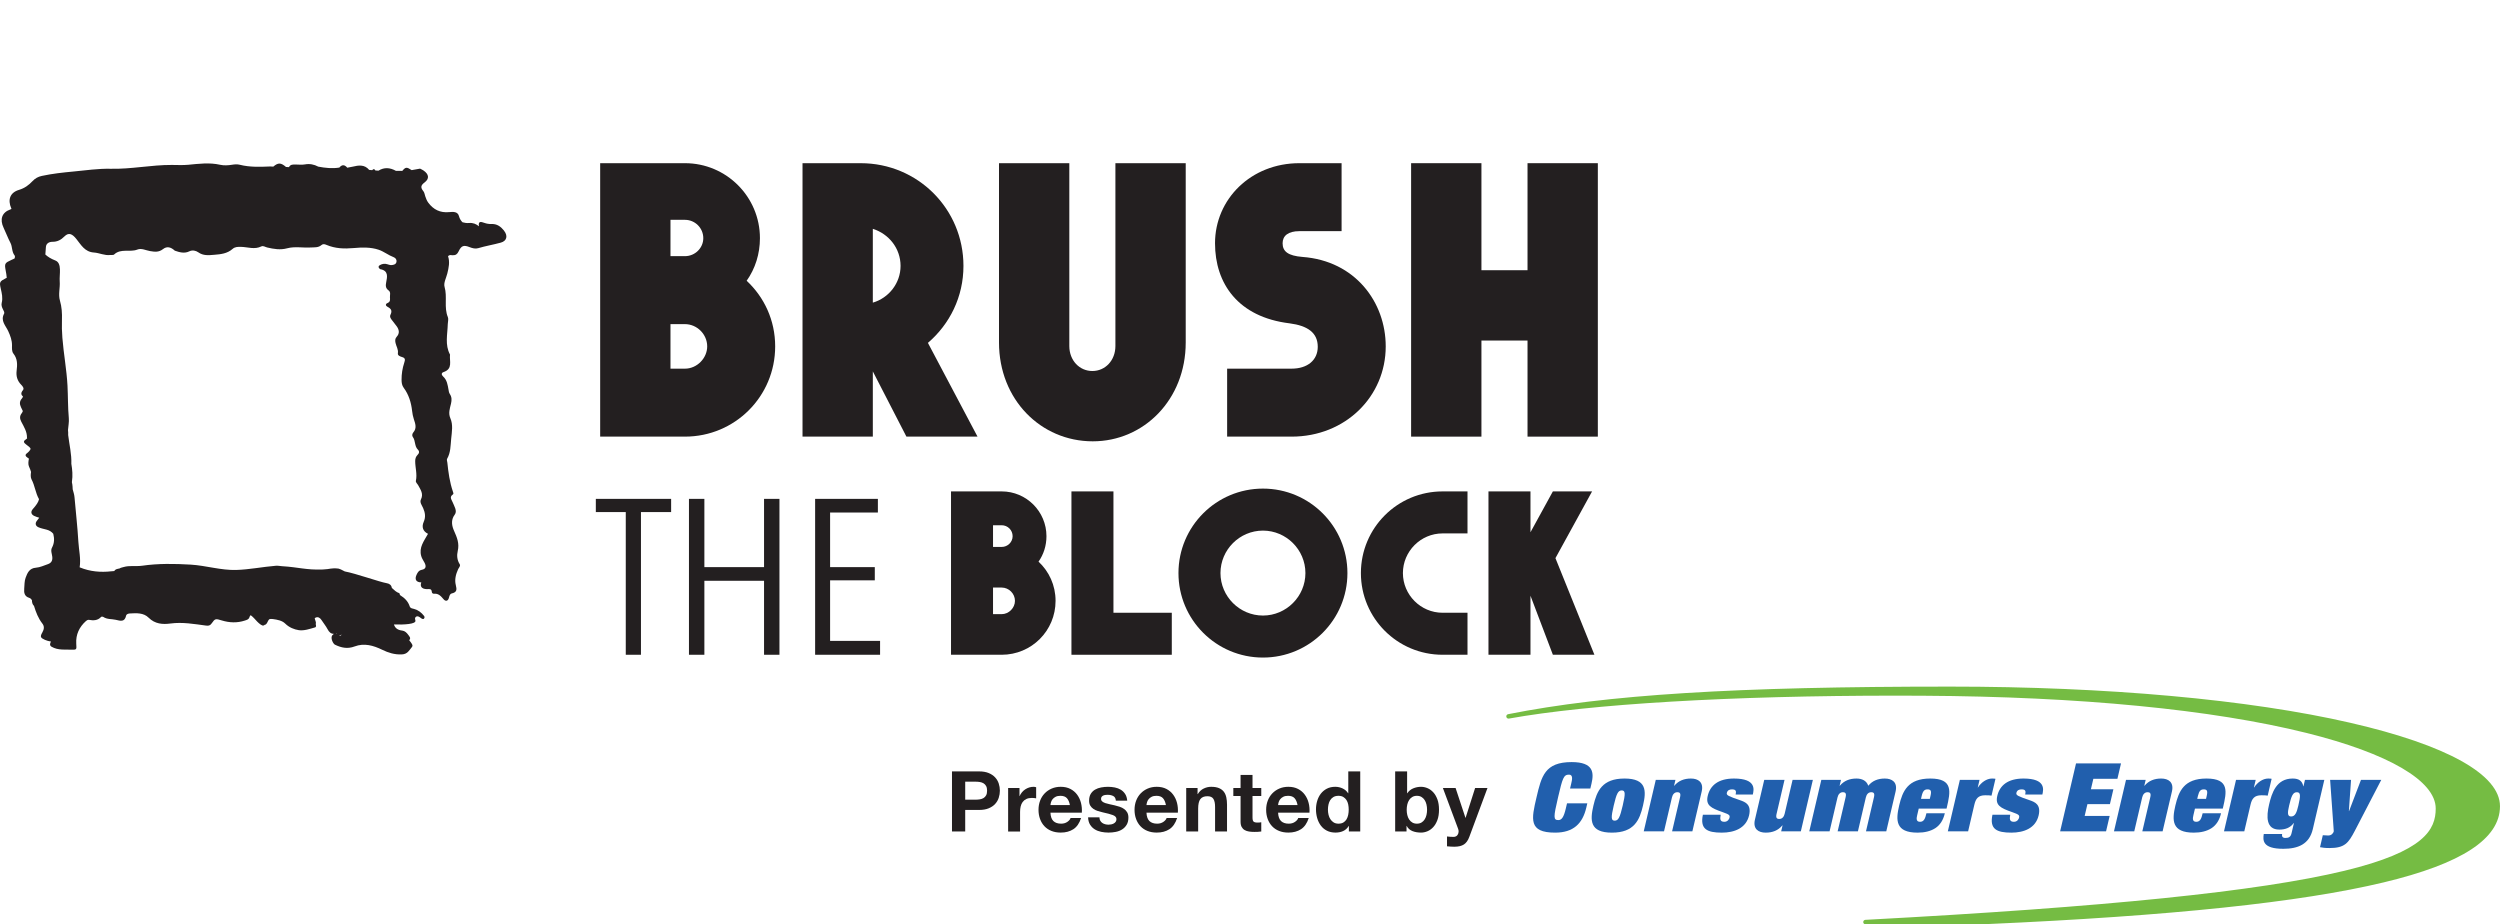
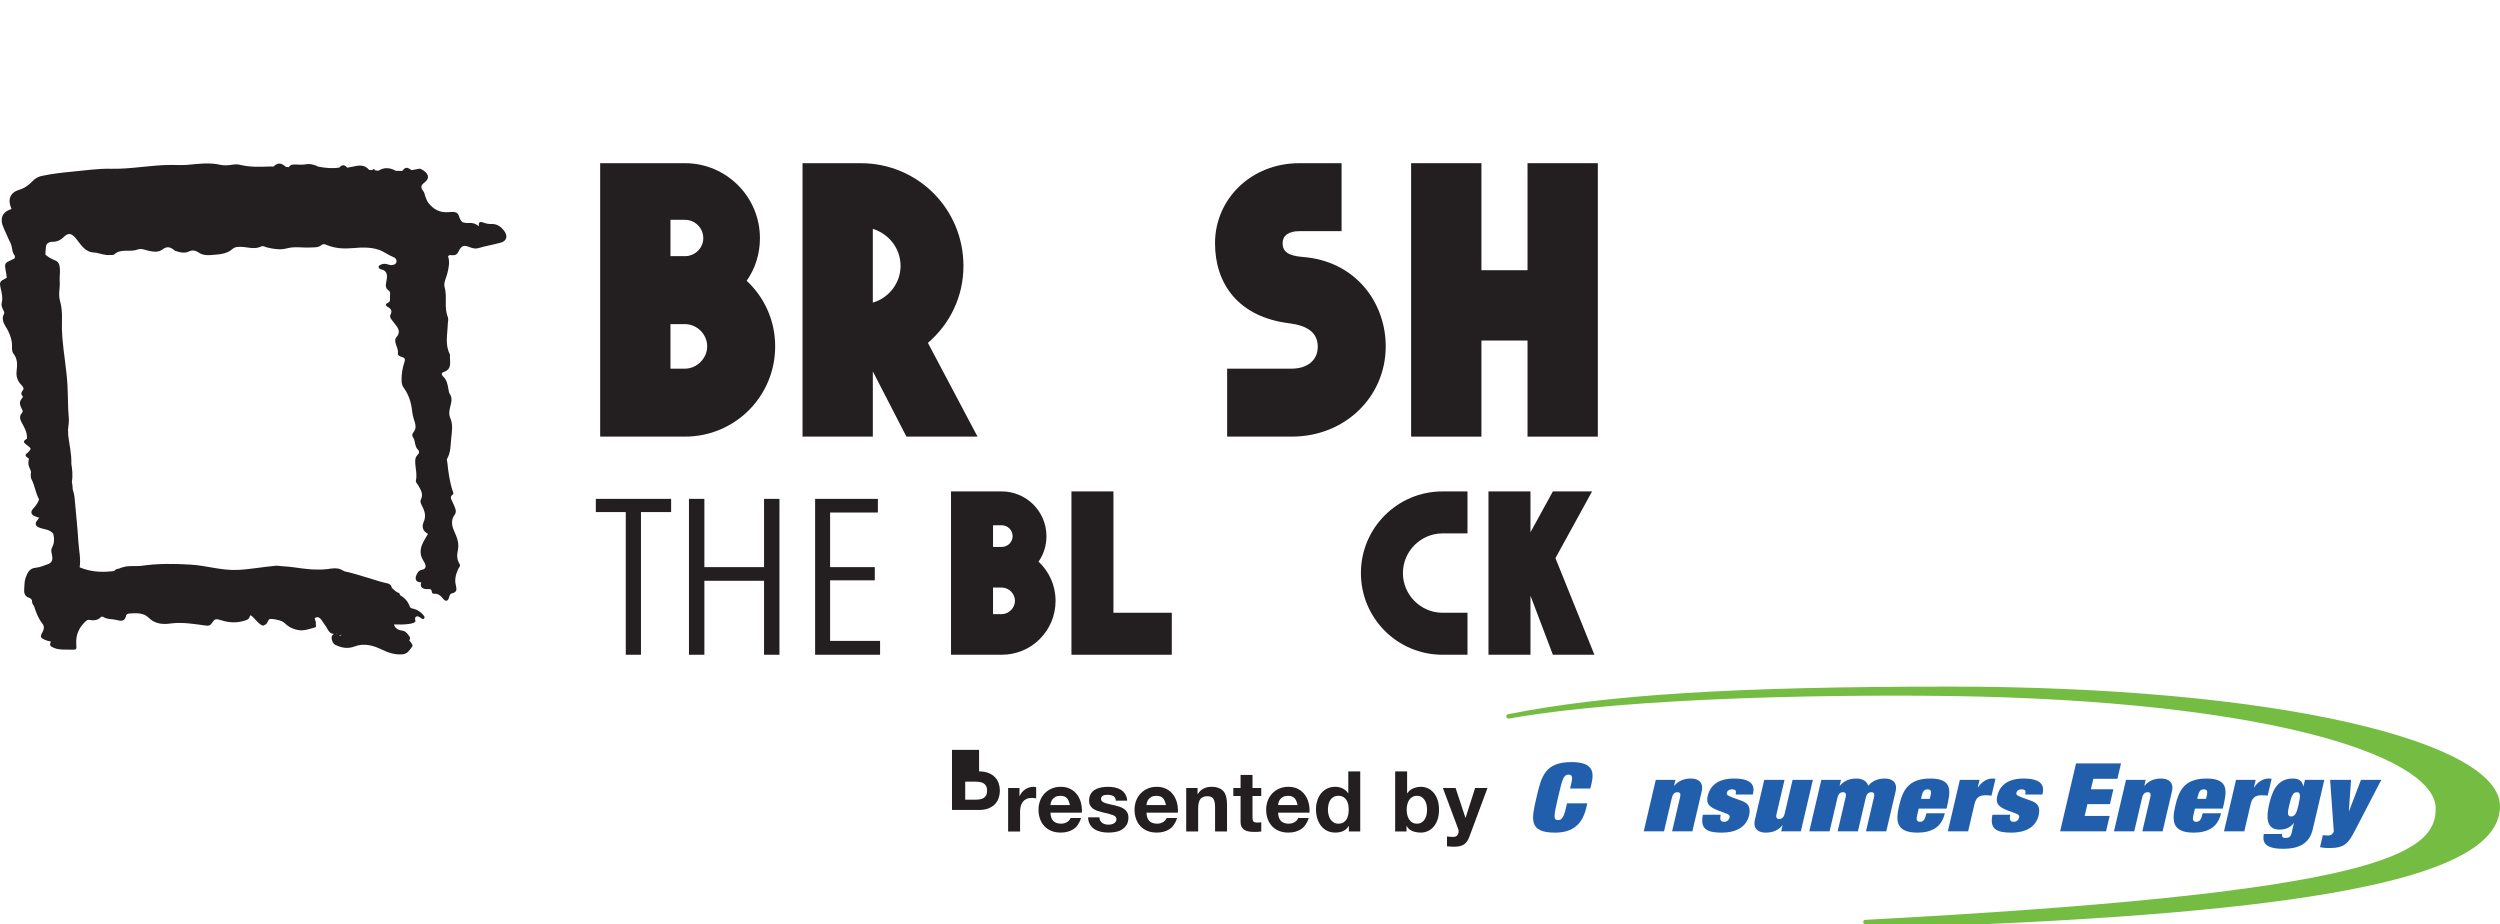
<svg xmlns="http://www.w3.org/2000/svg" id="Layer_1" data-name="Layer 1" viewBox="0 0 594.111 219.653">
  <defs>
    <style> .cls-1 { fill: #75bc43; } .cls-2, .cls-3 { fill: #231f20; } .cls-4 { fill: #215fad; } .cls-3 { fill-rule: evenodd; } </style>
  </defs>
  <g>
    <g>
      <path class="cls-2" d="M184.215,82.319c0-6.221-2.6-11.697-6.777-15.596,2.043-2.878,3.156-6.405,3.156-10.119,0-9.839-7.983-17.823-17.824-17.823h-20.144v64.982h20.144c11.883,0,21.445-9.561,21.445-21.444ZM159.336,52.241h3.434c2.414,0,4.364,1.95,4.364,4.363,0,2.321-1.95,4.27-4.364,4.27h-3.434v-8.633ZM162.77,87.61h-3.434v-10.583h3.434c2.878,0,5.292,2.414,5.292,5.292,0,2.784-2.414,5.291-5.292,5.291Z" />
      <path class="cls-2" d="M220.513,81.483c5.198-4.456,8.447-10.954,8.447-18.287,0-13.553-10.861-24.415-24.415-24.415h-13.83v64.982h16.708v-15.502l7.984,15.502h16.896l-11.79-22.279ZM207.422,71.922v-17.545c3.808,1.207,6.592,4.641,6.592,8.819,0,4.084-2.784,7.612-6.592,8.726Z" />
-       <path class="cls-2" d="M259.687,104.877c12.161,0,22.093-9.933,22.093-23.486v-42.61h-16.709v43.446c0,3.434-2.413,5.941-5.476,5.941s-5.477-2.507-5.477-5.941v-43.446h-16.71v42.61c0,13.553,9.933,23.486,22.28,23.486Z" />
      <path class="cls-2" d="M309.538,61.06c-3.436-.278-4.735-1.3-4.735-3.249,0-1.764,1.3-2.878,3.992-2.878h10.026v-16.153h-10.026c-11.511,0-20.051,8.541-20.051,19.031,0,9.562,5.476,17.545,17.731,19.031,4.269.557,6.683,2.227,6.683,5.57,0,3.156-2.414,5.198-6.22,5.198h-15.317v16.153h15.317c12.81,0,22.371-9.561,22.371-21.444,0-10.491-7.24-20.33-19.772-21.259Z" />
      <polygon class="cls-2" points="363.007 38.781 363.007 64.216 352.054 64.216 352.054 38.781 335.343 38.781 335.343 103.763 352.054 103.763 352.054 80.927 363.007 80.927 363.007 103.763 379.717 103.763 379.717 38.781 363.007 38.781" />
      <polygon class="cls-2" points="141.595 121.692 148.711 121.692 148.711 155.6 152.321 155.6 152.321 121.692 159.49 121.692 159.49 118.553 141.595 118.553 141.595 121.692" />
      <polygon class="cls-2" points="181.571 134.774 167.391 134.774 167.391 118.553 163.728 118.553 163.728 155.6 167.391 155.6 167.391 138.019 181.571 138.019 181.571 155.6 185.233 155.6 185.233 118.553 181.571 118.553 181.571 134.774" />
      <polygon class="cls-2" points="197.268 137.913 207.891 137.913 207.891 134.774 197.268 134.774 197.268 121.798 208.623 121.798 208.623 118.553 193.71 118.553 193.71 155.6 209.146 155.6 209.146 152.303 197.268 152.303 197.268 137.913" />
      <path class="cls-2" d="M248.686,127.427c0-5.878-4.769-10.648-10.647-10.648h-12.035v38.821h12.035c7.099,0,12.81-5.712,12.81-12.811,0-3.716-1.552-6.988-4.048-9.317,1.22-1.719,1.884-3.826,1.884-6.045ZM235.987,124.821h2.052c1.441,0,2.606,1.164,2.606,2.606,0,1.387-1.165,2.551-2.606,2.551h-2.052v-5.157ZM238.039,145.95h-2.052v-6.322h2.052c1.719,0,3.161,1.441,3.161,3.161,0,1.664-1.442,3.161-3.161,3.161Z" />
      <polygon class="cls-2" points="264.605 116.779 254.623 116.779 254.623 155.6 278.47 155.6 278.47 145.617 264.605 145.617 264.605 116.779" />
-       <path class="cls-2" d="M300.132,116.113c-11.092,0-20.076,8.984-20.076,20.076s8.984,20.076,20.076,20.076,20.076-8.984,20.076-20.076-8.983-20.076-20.076-20.076ZM300.132,146.282c-5.545,0-10.093-4.547-10.093-10.093s4.548-10.093,10.093-10.093,10.093,4.547,10.093,10.093-4.548,10.093-10.093,10.093Z" />
      <polygon class="cls-2" points="378.35 116.779 369.032 116.779 363.709 126.485 363.709 116.779 353.726 116.779 353.726 155.6 363.709 155.6 363.709 141.569 369.032 155.6 378.904 155.6 369.642 132.64 378.35 116.779" />
      <path class="cls-2" d="M323.411,136.189c0,10.703,8.652,19.411,19.412,19.411h5.921v-9.985h-5.921v.003c-5.214,0-9.429-4.27-9.429-9.428s4.215-9.428,9.429-9.428v.003h5.921v-9.985h-5.921c-10.759,0-19.412,8.707-19.412,19.411Z" />
    </g>
    <path class="cls-3" d="M119.765,54.79c-.775-.96-1.667-1.617-2.997-1.559-.547.023-1.132-.073-1.648-.261-.853-.303-1.492-.475-1.313.806-.644-.547-1.386-.867-2.35-.782-.508.044-1.053-.024-1.546-.173-.371-.361-.674-.819-.844-1.471-.292-1.118-1.417-1.026-2.329-.941-2.123.204-3.736-.587-4.976-2.265-.341-.457-.521-.977-.703-1.498-.14-.406-.19-.888-.448-1.206-.682-.841-.677-1.366.289-2.085,1.202-.897,1.022-1.967-.256-2.838-.257-.173-.545-.296-.818-.443-.664.123-1.331.242-1.999.357-1.194-.787-1.431-.763-2.231.183-.503-.006-1.01-.006-1.514-.014-1.372-.766-2.752-.908-4.14-.042-.247-.015-.486-.03-.727-.043-.22-.397-.475-.431-.768-.078-.238-.019-.476-.041-.716-.06-1.101-1.324-2.502-1.118-3.934-.768-.422.083-.849.166-1.274.243-.614-.74-1.242-.8-1.885-.03-1.684.271-3.351.091-5.011-.225-1-.528-2.028-.737-3.179-.527-.709.131-1.461.028-2.193.024-.616-.002-1.245-.053-1.585.623-.238-.013-.472-.024-.709-.041-1.202-1.046-1.87-1.065-3.012-.083-.246-.011-.493-.025-.739-.036-2.422.102-4.846.2-7.233-.407-.61-.158-1.234-.096-1.855.002-.927.149-1.889.21-2.788.009-2.546-.579-5.072-.246-7.602-.006-1.301.124-2.615.043-3.913.039-4.854-.02-9.651,1.023-14.471.911-3.017-.072-5.938.375-8.877.651-2.506.237-5.047.509-7.534,1.046-.866.187-1.58.565-2.216,1.244-.875.935-1.864,1.674-3.207,2.074-2.132.637-2.728,2.318-1.845,4.376.022.051.042.104.063.155-.094.038-.177.086-.276.12-2.038.712-2.545,2.379-1.605,4.352.567,1.19,1.016,2.431,1.637,3.608.475.899.271,2.102.993,2.988.113.137.069.501-.03.693-.004.007-.003.014-.006.021-.227.108-.46.209-.69.314-1.619.735-1.718.865-1.414,2.5.109.59.221,1.176.258,1.764-.052.025-.104.051-.155.077-1.537.785-1.628.917-1.265,2.502.253,1.118.524,2.216.225,3.377-.14.532.051,1.075.309,1.568.165.323.414.718.247,1.026-.898,1.669.41,2.857.985,4.113.515,1.127.918,2.189.907,3.429-.008.66-.069,1.419.339,1.931,1.003,1.258.935,2.641.757,4.089-.153,1.261.166,2.388,1.093,3.311.347.349.752.868.415,1.274-.557.663-.471,1.107.009,1.526-.07.172-.157.34-.292.496-.551.643-.543,1.274-.187,2.043.142.302.292.604.437.907-.06.182-.14.36-.271.528-.507.651-.473,1.267-.096,2.003.626,1.208,1.39,2.386,1.356,3.84-.001.042.021.089.028.134-.125.113-.267.224-.426.334-.56.386-.323.728.208,1.117.653.474.958.722,1.055,1.04-.147.362-.448.712-.904,1.059-.526.401-.282.725.247,1.083.096.065.17.116.252.173-.142.683-.217,1.394.03,1.905.198.408.346.829.474,1.254-.099.647-.129,1.308.121,1.778.801,1.502.924,3.217,1.768,4.679.003.005.004.008.007.013-.147.701-.616,1.391-1.472,2.352-.535.596-.454,1.254.307,1.622.385.189.799.315,1.217.436-.158.219-.335.451-.539.703-.493.605-.387,1.244.364,1.572.601.266,1.267.379,1.906.555.661.178,1.201.489,1.599.985.273,1.078.311,2.168-.308,3.319-.365.677.009,1.458.08,2.181.088.887-.236,1.442-1.05,1.723-.928.318-1.865.768-2.824.84-1.607.115-2.05,1.279-2.468,2.399-.293.784-.254,1.697-.329,2.549-.082.977.024,1.85,1.177,2.214.293.092.497.29.651.534.009.551.122,1.042.498,1.388.455,1.491,1.002,2.939,1.995,4.205.497.635.413,1.345-.006,2.08-.596,1.032-.464,1.298.6,1.778.464.209.946.326,1.437.401-.413.87-.234,1.126.745,1.523.797.321,1.636.385,2.483.392.484.004.968.004,1.448.015,1.492.042,1.423.045,1.337-1.437-.13-2.156.715-3.952,2.325-5.381.168-.149.448-.303.645-.271,1.095.195,2.116.205,2.948-.704.078-.085.386-.065.513.019.906.613,1.972.455,2.953.679,1.124.262,2.119.602,2.466-.994.077-.349.516-.496.894-.512,1.58-.09,3.253-.188,4.448,1.002,1.519,1.513,3.35,1.638,5.2,1.387,2.863-.382,5.636.124,8.43.491.602.08.974.03,1.357-.524.818-1.177.941-1.143,2.403-.696,1.823.554,3.649.632,5.488.026.484-.159.932-.262,1.09-.807.074-.261.171-.394.28-.458.144.078.287.206.413.32.554.491.997,1.102,1.559,1.583.655.56,1.018.706,1.362.38.291-.011.508-.271.763-.84.094-.209.201-.361.32-.477.251-.102.538-.102.867-.057,1.059.142,2.208.359,2.929,1.076.943.935,2.139,1.397,3.242,1.566,1.228.183,2.591-.299,3.847-.657.328-.093.258-.462.16-.812.166-.234-.053-.705-.142-1.029-.025-.089-.063-.185-.099-.281.041-.079.11-.15.226-.204.563-.263,1.063.048,1.403.587.461.727,1.036,1.399,1.427,2.156.368.712.817,1.12,1.489,1.108-.087.066-.166.152-.237.255-.069.033-.135.091-.192.204-.346.665.271,1.908.701,2.123,1.496.73,2.976,1.056,4.658.421,2.292-.871,4.486-.235,6.594.794,1.458.712,2.929,1.169,4.637,1.095,1.366-.055,1.759-.99,2.398-1.743.339-.401-.045-.805-.283-1.167-.107-.163-.228-.316-.357-.459.034-.048.067-.096.103-.143.311-.406-.077-.784-.322-1.128-.362-.507-.823-.957-1.435-1.024-1.001-.115-1.683-.513-1.977-1.456,2.36.085,5.27-.066,5.11-.905-.058-.308-.207-.597.049-.847.336-.33.683-.168,1.004.048.156.101.297.219.452.32.167.098.357.152.506.011.207-.196.191-.459.032-.665-.614-.798-1.402-1.397-2.382-1.658-.424-.118-.862-.115-1.025-.619-.385-1.171-1.197-1.978-2.229-2.616-.125-.079-.143-.322-.211-.492-.739-.222-1.253-.763-1.8-1.26-.112-.719-.596-1.024-1.272-1.138-1.616-.27-7.307-2.305-9.912-2.782-.693-.376-1.264-.642-1.469-.668-1.781-.221-1.936.145-3.771.209-4.017.142-5.672-.545-9.684-.785-.48-.033-.963-.14-1.436-.104-3.106.248-6.301.904-9.415.997-3.643.113-7.212-1.051-10.858-1.267-3.837-.221-7.683-.292-11.503.261-1.484.214-2.996-.114-4.467.326-.322.097-.648.142-.902.32-.003.001-.005.001-.008.002-.489.123-.993.113-1.264.622-.241.023-.485.041-.722.058-2.54.292-5.037.06-7.402-.901-.036-.015-.07-.035-.106-.051.323-2.05-.185-4.05-.304-6.065-.207-3.541-.617-7.067-.92-10.603-.056-.641-.266-1.249-.431-1.868-.01-.207-.022-.414-.031-.621-.016-.357-.081-.705-.158-1.051.005-.054.004-.107.012-.162.219-1.435.091-2.834-.144-4.223.088-2.302-.486-4.564-.757-6.849.016-.372.018-.744-.033-1.115-.003-.019-.004-.038-.006-.057.062-.933.284-1.887.193-2.846-.235-2.575-.179-5.16-.314-7.737-.206-3.814-.916-7.557-1.216-11.355-.11-1.422-.152-2.831-.1-4.245.055-1.55-.039-3.074-.477-4.577-.438-1.495.063-3.016-.052-4.54-.129-1.738.613-4.356-1.052-5.001-1.041-.403-1.8-.885-2.364-1.415.039-.598.092-1.195.133-1.789.058-.841.758-1.237,1.549-1.232,1.168.004,2.025-.446,2.852-1.276,1.032-1.043,1.878-.583,2.819.586,1.105,1.357,1.978,3.097,4.207,3.24,1.285.082,2.527.765,3.886.583.3-.039.711.062.88-.1,1.609-1.539,3.759-.474,5.551-1.191.975-.388,2.012.201,3.01.365,1.095.181,2.051.325,3.064-.465.945-.749,1.887-.497,2.834.383l-.014-.015c1.145.393,2.268.737,3.478.142.691-.345,1.516-.163,2.084.239,1.202.859,2.473.707,3.793.598,1.572-.126,3.113-.281,4.374-1.403.57-.506,1.263-.5,2.027-.481,1.593.042,3.208.685,4.8-.11.454-.224.922.145,1.386.254,1.577.372,3.119.636,4.787.186,1.793-.479,3.7-.07,5.558-.186.9-.053,1.803.08,2.567-.583.35-.3.729-.228,1.169-.038,2.079.883,4.21.962,6.474.76,1.959-.18,4.052-.242,5.96.404,1.223.416,2.29,1.294,3.539,1.763.483.18.784.608.666,1.15-.124.569-.668.679-1.135.725-.339.034-.707-.099-1.05-.205-.616-.192-1.195-.096-1.739.212-.406.228-.426.544-.075.863.047.038.094.095.147.104,1.979.351,1.688,1.783,1.419,3.117-.157.783-.157,1.408.549,1.916.605.438.307,1.091.344,1.674.036.561.116,1.045-.567,1.334-.586.243-.464.678.011.918.852.434,1.143.944.677,1.881-.263.529.15,1.026.503,1.457.345.414.669.845.986,1.284.588.82.732,1.672.005,2.47-.434.474-.403.949-.282,1.505.176.809.696,1.505.552,2.432-.085.539.529.751.99.892.784.23.771.6.526,1.344-.432,1.3-.653,2.679-.641,4.074.005.672.09,1.322.505,1.883,1.215,1.639,1.777,3.507,2.003,5.511.069.653.2,1.313.406,1.94.36,1.095.771,2.151-.147,3.197-.232.263-.312.763-.102,1.032.693.9.364,2.185,1.21,3.019.423.415.336.865-.073,1.262-.421.407-.562.921-.562,1.478.005,1.553.508,3.082.167,4.659-.086.406.368.728.56,1.098.553,1.036,1.301,2.017.635,3.354-.341.691.245,1.399.525,2.04.478,1.1.65,2.125.132,3.288-.524,1.185-.19,2.244,1.026,2.833-.968,1.748-2.204,3.232-1.604,5.309.172.606.54,1.067.803,1.599.432.87.277,1.454-.642,1.634-.747.15-.998.602-1.251,1.132-.551,1.149-.139,1.854,1.104,1.868-.361.957.09,1.559,1.277,1.601.564.02,1.155-.208,1.22.666.019.273.245.455.514.429,1.088-.104,1.651.576,2.278,1.307.516.601,1.072.43,1.273-.343.119-.449.235-.928.659-1.028,1.239-.285,1.259-.892.976-2.004-.327-1.252.002-2.564.558-3.774.179-.374.629-.768.367-1.177-.635-1.003-.709-2.104-.463-3.146.421-1.78-.169-3.201-.881-4.797-.465-1.052-.856-2.495.172-3.843.649-.847-.128-2.003-.499-2.929-.283-.703-.833-1.242.068-1.872.215-.15.066-.444-.013-.679-.76-2.232-1.077-4.541-1.315-6.87-.033-.302-.186-.682-.062-.902.862-1.494.811-3.125.972-4.766.163-1.662.483-3.325-.193-4.876-.544-1.248-.108-2.348.151-3.471.196-.844.205-1.573-.279-2.293-.21-.311-.248-.666-.312-1.036-.205-1.127-.347-2.296-1.298-3.147-.379-.345-.47-.829.111-1.026,2.29-.76,1.355-2.655,1.546-4.155-1.26-2.34-.593-4.817-.536-7.253.013-.552.218-1.18.024-1.646-.972-2.327-.088-4.827-.789-7.207-.269-.918.392-2.109.654-3.166.344-1.383.635-2.76.176-4.104.369-.432.76-.239,1.107-.234.7.018,1.085-.241,1.404-.92.65-1.386,1.225-1.562,2.631-1.003.66.261,1.36.435,2.0.245,1.78-.533,3.615-.83,5.395-1.322,1.463-.402,1.722-1.649.747-2.863ZM81.149,150.859c-.188.237-.369.271-.556.194.198-.085.411-.188.592-.243-.013.016-.024.033-.036.049ZM79.923,150.522c.069-.022.096.03.108.109-.064-.043-.125-.069-.184-.091.026-.007.05-.01.076-.018Z" />
  </g>
  <g>
-     <path class="cls-2" d="M232.676,183.319c.893,0,1.653.13,2.28.391.626.26,1.136.604,1.529,1.029.394.427.681.914.86,1.46.18.547.27,1.114.27,1.7,0,.573-.09,1.137-.27,1.69-.18.553-.467,1.043-.86,1.47s-.903.77-1.529,1.03c-.627.26-1.388.39-2.28.39h-3.3v5.12h-3.141v-14.28h6.44ZM231.816,190.04c.36,0,.707-.027,1.04-.08.333-.054.627-.157.88-.31.254-.153.457-.37.61-.649.153-.28.231-.646.231-1.101,0-.453-.077-.819-.231-1.1s-.356-.497-.61-.65c-.253-.153-.547-.257-.88-.31-.333-.054-.68-.08-1.04-.08h-2.439v4.28h2.439Z" />
+     <path class="cls-2" d="M232.676,183.319c.893,0,1.653.13,2.28.391.626.26,1.136.604,1.529,1.029.394.427.681.914.86,1.46.18.547.27,1.114.27,1.7,0,.573-.09,1.137-.27,1.69-.18.553-.467,1.043-.86,1.47s-.903.77-1.529,1.03c-.627.26-1.388.39-2.28.39h-3.3h-3.141v-14.28h6.44ZM231.816,190.04c.36,0,.707-.027,1.04-.08.333-.054.627-.157.88-.31.254-.153.457-.37.61-.649.153-.28.231-.646.231-1.101,0-.453-.077-.819-.231-1.1s-.356-.497-.61-.65c-.253-.153-.547-.257-.88-.31-.333-.054-.68-.08-1.04-.08h-2.439v4.28h2.439Z" />
    <path class="cls-2" d="M242.276,187.26v1.92h.04c.133-.32.314-.616.54-.89s.486-.507.78-.7c.293-.193.606-.344.94-.45s.68-.16,1.04-.16c.186,0,.394.033.62.101v2.64c-.134-.026-.293-.05-.48-.07-.186-.019-.366-.03-.539-.03-.52,0-.961.087-1.32.261-.36.173-.65.41-.87.71s-.377.649-.47,1.05c-.094.4-.141.833-.141,1.3v4.66h-2.84v-10.34h2.7Z" />
    <path class="cls-2" d="M250.335,195.119c.428.414,1.041.62,1.84.62.574,0,1.066-.143,1.48-.43.414-.286.666-.59.76-.91h2.5c-.4,1.24-1.014,2.127-1.84,2.66s-1.826.8-3,.8c-.812,0-1.547-.13-2.199-.39-.654-.26-1.207-.63-1.66-1.11-.454-.479-.804-1.053-1.05-1.72-.247-.667-.37-1.4-.37-2.2,0-.773.126-1.493.38-2.16.253-.666.613-1.243,1.08-1.73.466-.486,1.022-.87,1.669-1.15s1.363-.42,2.15-.42c.881,0,1.647.17,2.301.51.652.341,1.19.797,1.609,1.37s.723,1.228.91,1.96c.185.733.254,1.5.199,2.3h-7.459c.04.921.273,1.587.699,2ZM253.546,189.68c-.34-.373-.857-.56-1.551-.56-.453,0-.83.077-1.129.231-.301.153-.541.344-.721.57s-.307.467-.38.72-.117.479-.13.68h4.619c-.133-.72-.369-1.267-.709-1.64Z" />
    <path class="cls-2" d="M261.466,195.029c.127.221.29.4.49.54.2.141.43.244.69.31.26.066.529.1.81.1.2,0,.41-.023.63-.07.22-.046.42-.119.601-.22.18-.1.329-.233.449-.399.12-.167.181-.377.181-.631,0-.426-.284-.746-.851-.96-.566-.213-1.356-.426-2.37-.64-.413-.093-.816-.203-1.21-.33-.394-.126-.743-.293-1.05-.5-.307-.206-.554-.467-.74-.78-.186-.312-.279-.696-.279-1.149,0-.667.13-1.213.39-1.641.26-.426.604-.763,1.03-1.01.427-.246.906-.42,1.44-.519.533-.101,1.08-.15,1.641-.15.56,0,1.103.054,1.63.16.526.106.996.287,1.41.54.413.253.756.59,1.029,1.01s.436.95.49,1.59h-2.7c-.04-.546-.246-.916-.62-1.109-.373-.193-.814-.29-1.319-.29-.16,0-.334.01-.52.029-.186.021-.356.064-.51.131-.153.066-.283.163-.39.29-.107.126-.16.297-.16.51,0,.253.093.46.28.62.186.159.43.29.73.39s.644.19,1.03.27c.387.08.78.167,1.18.261.413.093.816.207,1.21.34.394.134.743.31,1.05.53.307.22.554.493.74.819.186.327.28.731.28,1.21,0,.681-.137,1.25-.41,1.71s-.63.83-1.07,1.11c-.44.28-.943.477-1.51.59s-1.144.17-1.73.17c-.601,0-1.188-.06-1.761-.18s-1.083-.32-1.529-.6c-.447-.28-.814-.65-1.101-1.11s-.443-1.037-.47-1.73h2.7c0,.308.062.57.19.79Z" />
    <path class="cls-2" d="M273.156,195.119c.427.414,1.04.62,1.84.62.573,0,1.066-.143,1.48-.43.413-.286.666-.59.76-.91h2.5c-.4,1.24-1.014,2.127-1.84,2.66-.827.533-1.827.8-3,.8-.814,0-1.547-.13-2.2-.39s-1.207-.63-1.66-1.11c-.453-.479-.804-1.053-1.05-1.72-.247-.667-.37-1.4-.37-2.2,0-.773.127-1.493.38-2.16.253-.666.613-1.243,1.08-1.73s1.023-.87,1.67-1.15,1.363-.42,2.15-.42c.88,0,1.647.17,2.3.51.653.341,1.19.797,1.609,1.37.421.573.724,1.228.91,1.96.186.733.254,1.5.2,2.3h-7.46c.04.921.273,1.587.7,2ZM276.366,189.68c-.34-.373-.857-.56-1.55-.56-.454,0-.83.077-1.13.231-.301.153-.54.344-.721.57-.18.227-.307.467-.38.72s-.116.479-.13.68h4.62c-.134-.72-.37-1.267-.71-1.64Z" />
    <path class="cls-2" d="M284.595,187.26v1.44h.06c.36-.6.827-1.036,1.4-1.31s1.16-.41,1.76-.41c.76,0,1.383.103,1.87.31.486.206.87.493,1.149.859.28.367.477.814.591,1.34.112.527.17,1.11.17,1.75v6.36h-2.84v-5.84c0-.854-.134-1.49-.4-1.91s-.74-.63-1.42-.63c-.773,0-1.334.23-1.68.69-.348.46-.52,1.218-.52,2.271v5.42h-2.84v-10.34h2.7Z" />
    <path class="cls-2" d="M299.734,187.26v1.899h-2.08v5.12c0,.48.08.801.24.96.16.16.48.24.96.24.16,0,.314-.007.46-.019.146-.014.287-.033.42-.06v2.2c-.24.04-.507.066-.8.08-.293.013-.58.019-.86.019-.44,0-.856-.029-1.25-.09-.393-.06-.739-.177-1.04-.35-.3-.173-.536-.42-.71-.74-.173-.32-.26-.74-.26-1.26v-6.101h-1.72v-1.899h1.72v-3.101h2.84v3.101h2.08Z" />
    <path class="cls-2" d="M304.434,195.119c.427.414,1.04.62,1.84.62.573,0,1.066-.143,1.48-.43.413-.286.666-.59.76-.91h2.5c-.4,1.24-1.014,2.127-1.84,2.66-.827.533-1.827.8-3,.8-.814,0-1.547-.13-2.2-.39s-1.207-.63-1.66-1.11c-.453-.479-.804-1.053-1.05-1.72-.247-.667-.37-1.4-.37-2.2,0-.773.127-1.493.38-2.16.253-.666.613-1.243,1.08-1.73s1.023-.87,1.67-1.15,1.363-.42,2.15-.42c.88,0,1.647.17,2.3.51.653.341,1.19.797,1.609,1.37.421.573.724,1.228.91,1.96.186.733.254,1.5.2,2.3h-7.46c.04.921.273,1.587.7,2ZM307.644,189.68c-.34-.373-.857-.56-1.55-.56-.454,0-.83.077-1.13.231-.301.153-.54.344-.721.57-.18.227-.307.467-.38.72s-.116.479-.13.68h4.62c-.134-.72-.37-1.267-.71-1.64Z" />
    <path class="cls-2" d="M320.514,196.279c-.333.56-.769.964-1.31,1.21-.54.247-1.15.37-1.83.37-.773,0-1.454-.149-2.04-.45-.587-.3-1.07-.706-1.45-1.22-.38-.513-.667-1.103-.86-1.77s-.29-1.36-.29-2.08c0-.693.097-1.363.29-2.01.193-.647.48-1.217.86-1.711.38-.492.856-.89,1.43-1.19s1.24-.45,2-.45c.613,0,1.197.13,1.75.39.554.261.99.644,1.31,1.15h.04v-5.2h2.84v14.28h-2.7v-1.32h-.04ZM320.394,191.17c-.08-.394-.217-.74-.41-1.04s-.443-.543-.75-.731c-.307-.186-.693-.28-1.159-.28-.468,0-.86.094-1.181.28-.319.188-.577.434-.769.74-.193.307-.334.657-.42,1.05-.087.394-.13.804-.13,1.23,0,.399.046.8.14,1.199.093.4.243.758.45,1.07.206.314.466.567.779.76.314.193.69.29,1.131.29.466,0,.856-.093,1.17-.279.312-.186.562-.436.75-.75.186-.314.319-.67.399-1.07s.12-.814.12-1.24-.04-.836-.12-1.23Z" />
    <path class="cls-2" d="M334.393,183.319v5.2h.04c.347-.533.816-.923,1.41-1.17.593-.246,1.21-.37,1.85-.37.52,0,1.033.107,1.54.32s.963.54,1.37.98c.406.44.736,1.004.99,1.69.253.686.38,1.503.38,2.45,0,.946-.127,1.763-.38,2.449-.254.688-.584,1.25-.99,1.69-.407.44-.863.767-1.37.981-.507.213-1.02.319-1.54.319-.76,0-1.44-.12-2.04-.359-.6-.24-1.053-.646-1.359-1.221h-.04v1.32h-2.7v-14.28h2.84ZM338.993,191.18c-.093-.4-.239-.753-.44-1.06-.2-.306-.45-.55-.75-.73s-.663-.271-1.09-.271c-.414,0-.773.091-1.08.271s-.56.424-.76.73c-.2.308-.348.66-.44,1.06-.094.4-.14.82-.14,1.26,0,.427.046.84.14,1.24.093.4.24.753.44,1.06.199.308.453.551.76.731s.666.27,1.08.27c.427,0,.79-.09,1.09-.27s.55-.423.75-.731c.2-.307.347-.659.44-1.06.094-.4.141-.814.141-1.24,0-.44-.047-.859-.141-1.26Z" />
    <path class="cls-2" d="M347.893,200.68c-.547.36-1.308.54-2.28.54-.294,0-.584-.01-.87-.03-.287-.019-.577-.043-.87-.07v-2.34c.267.027.54.054.82.08s.56.033.84.021c.373-.04.65-.188.83-.44s.27-.533.27-.84c0-.227-.04-.44-.12-.64l-3.619-9.7h3.019l2.34,7.08h.04l2.26-7.08h2.94l-4.32,11.62c-.307.84-.733,1.44-1.279,1.8Z" />
  </g>
  <g id="layer1">
    <path id="path5298" class="cls-1" d="M558.572,171.773c-24.124-5.55-57.917-8.605-95.151-8.605-51.108,0-81.539,1.899-105.035,6.557-.285.057-.472.331-.417.619.052.285.324.473.614.423,19.242-3.464,52.77-5.45,91.983-5.45,2.174,0,4.341.009,6.502.021,37.172.211,68.658,3.268,91.054,8.842,19.518,4.856,30.712,11.404,30.712,17.963,0,4.97-2.633,10.201-21.733,14.801-20.327,4.894-56.492,8.596-113.811,11.65-.288.017-.509.256-.502.542.009.288.243.517.53.517h0l28.809-.046c43.682-1.93,74.524-5.168,94.287-9.898,18.635-4.459,27.695-10.385,27.695-18.114,0-7.508-12.621-14.548-35.539-19.819" />
    <path id="path5302" class="cls-4" d="M373.423,186.076c.163-.7.466-1.988-.554-1.988-1.292,0-1.533.814-2.606,5.4-1.104,4.723-1.14,5.402.079,5.402.794,0,1.287-.724,1.758-2.733l.292-1.245h4.82l-.237,1.017c-.882,3.775-3.055,5.943-7.407,5.943-6.388,0-5.631-3.231-4.426-8.383,1.169-4.994,1.961-8.383,8.349-8.383,5.295,0,5.307,2.6,4.721,5.106l-.276,1.176h-4.822l.307-1.311Z" />
-     <path id="path5306" class="cls-4" d="M383.721,195.025c.871,0,1.242-.746,1.909-3.593.667-2.847.641-3.593-.229-3.593-.869,0-1.242.746-1.907,3.593-.667,2.847-.643,3.593.228,3.593M390.451,191.432c-.808,3.457-2.078,6.441-7.397,6.441s-5.193-2.985-4.384-6.441c.803-3.434,2.072-6.418,7.391-6.418s5.195,2.983,4.39,6.418" />
    <path id="path5310" class="cls-4" d="M399.255,189.466c.216-.926-.042-1.199-.665-1.199-.646,0-1.085.499-1.25,1.199l-1.893,8.09h-4.82l2.859-12.225h4.673l-.328,1.401h.051c.999-1.197,2.341-1.717,3.954-1.717,1.716,0,3.082.859,2.558,3.096l-2.21,9.446h-4.822l1.892-8.09Z" />
    <path id="path5314" class="cls-4" d="M408.906,193.624c-.072.52-.136.903-.031,1.199.106.294.361.473.908.473.845,0,1.164-.724,1.217-.949.136-.589.031-.769-1.578-1.332-2.875-.996-4.113-1.65-3.589-3.888.575-2.463,2.502-4.113,6.23-4.113,5.37,0,4.745,2.667,4.482,3.795h-4.077c.075-.316.109-.677.008-.881-.121-.225-.369-.339-.89-.339-.497,0-1.055.159-1.215.838-.136.586.457.812,3.148,1.74,1.242.429,2.745,1.016,2.137,3.614-.709,3.03-3.493,4.092-6.474,4.092-3.505,0-5.223-.838-4.5-4.249l4.225-0Z" />
    <path id="path5318" class="cls-4" d="M423.614,196.155h-.051c-1.001,1.199-2.339,1.717-3.956,1.717-1.714,0-3.081-.857-2.556-3.096l2.21-9.446h4.822l-1.893,8.09c-.216.926.042,1.199.664,1.199.646,0,1.086-.497,1.251-1.199l1.893-8.09h4.822l-2.86,12.225h-4.672l.327-1.401Z" />
    <path id="path5322" class="cls-4" d="M445.334,189.466c.216-.926-.043-1.199-.665-1.199-.646,0-1.085.499-1.25,1.199l-1.893,8.09h-4.82l1.893-8.09c.216-.926-.045-1.199-.665-1.199-.646,0-1.086.499-1.25,1.199l-1.893,8.09h-4.823l2.86-12.225h4.673l-.328,1.401h.049c1.002-1.197,2.342-1.717,3.957-1.717,1.293,0,2.394.497,2.805,1.717.975-1.197,2.315-1.717,3.93-1.717,1.716,0,3.082.859,2.558,3.096l-2.21,9.446h-4.822l1.893-8.09Z" />
    <path id="path5326" class="cls-4" d="M458.774,189.127c.28-1.199.061-1.536-.71-1.536-.695,0-1.098.337-1.379,1.536l-.169.724h2.089l.169-.724ZM455.601,193.76c-.153.655-.31,1.536.685,1.536.944,0,1.229-.791,1.519-2.033h4.375c-.391,1.672-1.158,2.824-2.272,3.548-1.113.722-2.559,1.062-4.2,1.062-5.321,0-5.195-2.983-4.386-6.441.803-3.434,2.074-6.418,7.393-6.418,5.495,0,4.813,3.12,3.921,6.938l-.049.204h-6.611l-.376,1.605Z" />
    <path id="path5330" class="cls-4" d="M465.751,185.331h4.673l-.422,1.808h.049c.746-1.176,2.038-2.126,3.355-2.126.523,0,.661.046.805.069l-.936,3.999c-.168-.021-.363-.043-.58-.068-.219-.021-.418-.021-.914-.021-1.666,0-2.249.79-2.586,2.236l-1.48,6.328h-4.823l2.86-12.225Z" />
    <path id="path5334" class="cls-4" d="M477.719,193.624c-.072.52-.136.903-.031,1.199.106.294.361.473.908.473.845,0,1.164-.722,1.217-.949.136-.589.03-.769-1.578-1.332-2.875-.996-4.113-1.65-3.589-3.888.575-2.463,2.502-4.113,6.23-4.113,5.37,0,4.745,2.667,4.483,3.795h-4.079c.075-.316.109-.677.008-.881-.121-.225-.369-.339-.89-.339-.497,0-1.055.159-1.215.838-.136.586.457.812,3.148,1.74,1.242.429,2.745,1.016,2.137,3.614-.709,3.03-3.493,4.092-6.474,4.092-3.505,0-5.223-.838-4.5-4.249l4.225-0Z" />
    <path id="path5338" class="cls-4" d="M493.356,181.421h10.69l-.857,3.662h-5.718l-.581,2.484h5.345l-.824,3.526h-5.345l-.655,2.802h5.94l-.856,3.661h-10.913l3.774-16.135Z" />
    <path id="path5342" class="cls-4" d="M511.003,189.466c.216-.926-.042-1.199-.664-1.199-.647,0-1.086.499-1.251,1.199l-1.893,8.09h-4.82l2.859-12.225h4.673l-.328,1.401h.051c.999-1.197,2.341-1.717,3.954-1.717,1.717,0,3.082.859,2.558,3.096l-2.21,9.446h-4.822l1.892-8.09Z" />
    <path id="path5346" class="cls-4" d="M524.416,189.127c.28-1.199.061-1.536-.71-1.536-.695,0-1.098.337-1.377,1.536l-.171.724h2.089l.169-.724ZM521.244,193.76c-.153.655-.309,1.536.685,1.536.944,0,1.229-.791,1.519-2.033h4.375c-.391,1.672-1.158,2.824-2.272,3.548-1.113.722-2.559,1.062-4.2,1.062-5.321,0-5.193-2.983-4.386-6.441.805-3.434,2.074-6.418,7.393-6.418,5.495,0,4.813,3.12,3.921,6.938l-.049.204h-6.611l-.376,1.605Z" />
    <path id="path5350" class="cls-4" d="M531.379,185.331h4.673l-.422,1.808h.049c.746-1.176,2.038-2.126,3.355-2.126.523,0,.661.046.805.069l-.936,3.999c-.168-.021-.363-.043-.578-.068-.22-.021-.42-.021-.915-.021-1.666,0-2.249.79-2.586,2.236l-1.48,6.328h-4.823l2.86-12.225Z" />
    <path id="path5354" class="cls-4" d="M545.835,188.268c-.944,0-1.301.881-1.834,3.165-.396,1.695-.459,2.598.462,2.598.97,0,1.331-.903,1.726-2.598.533-2.284.59-3.165-.354-3.165M547.764,185.33h4.599l-2.742,11.729c-.832,3.548-3.478,4.654-7.006,4.654-5.045,0-4.858-2.078-4.644-3.523h4.375c-.076.315-.029.541.064.676.15.204.384.273.733.273.82,0,1.236-.293,1.431-1.131l.566-2.418h-.049c-.877,1.199-2.105,1.56-3.422,1.56-3.183,0-3.103-3.096-2.438-5.943.644-2.759,1.722-6.193,5.623-6.193,1.518,0,2.27.611,2.505,1.831h.049l.355-1.515Z" />
    <path id="path5358" class="cls-4" d="M553.74,185.331h4.972l-.515,7.411h.049l2.828-7.411h4.823l-6.29,12.113c-1.525,2.914-2.399,4.089-6.027,4.089-1.044,0-1.669-.09-2.24-.202l.665-2.847c.412.045.83.068,1.253.068.397,0,.722-.113.95-.339.222-.204.348-.43.402-.656l-.869-12.226Z" />
  </g>
</svg>